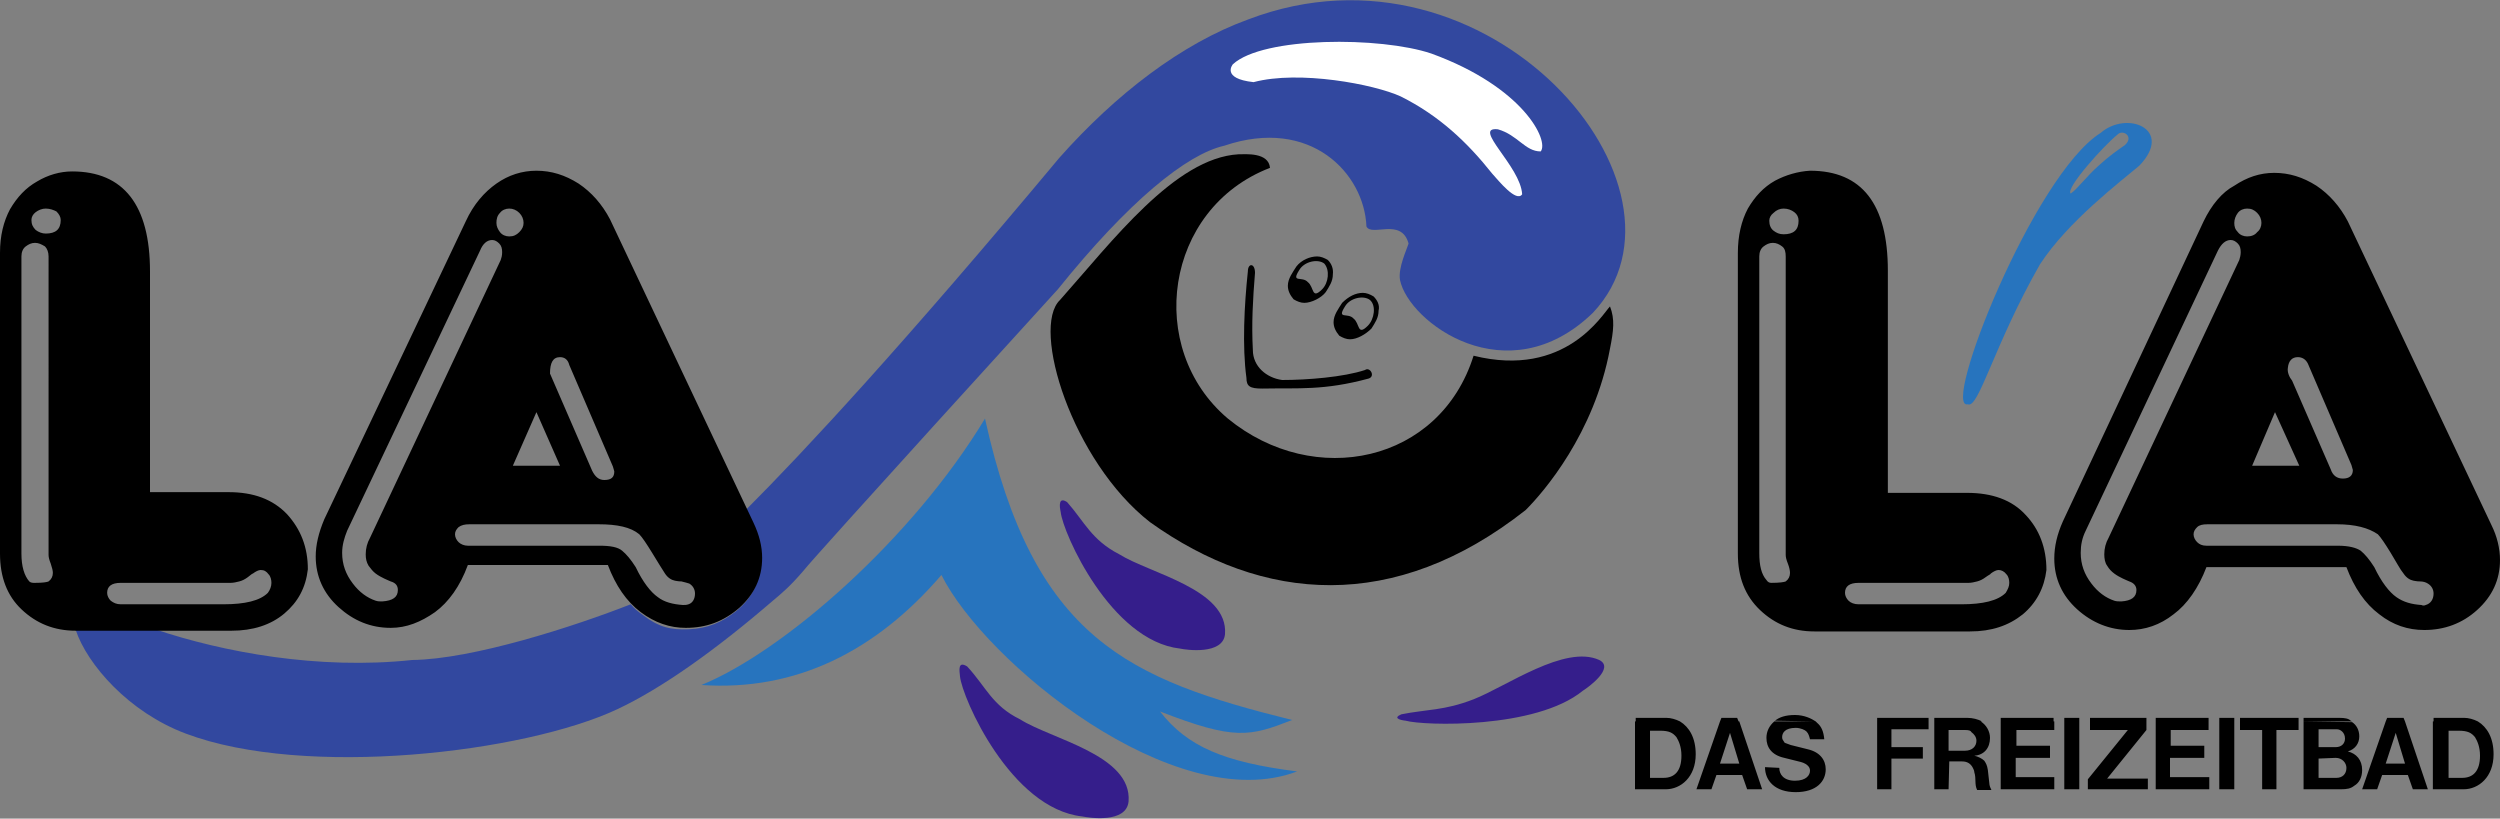
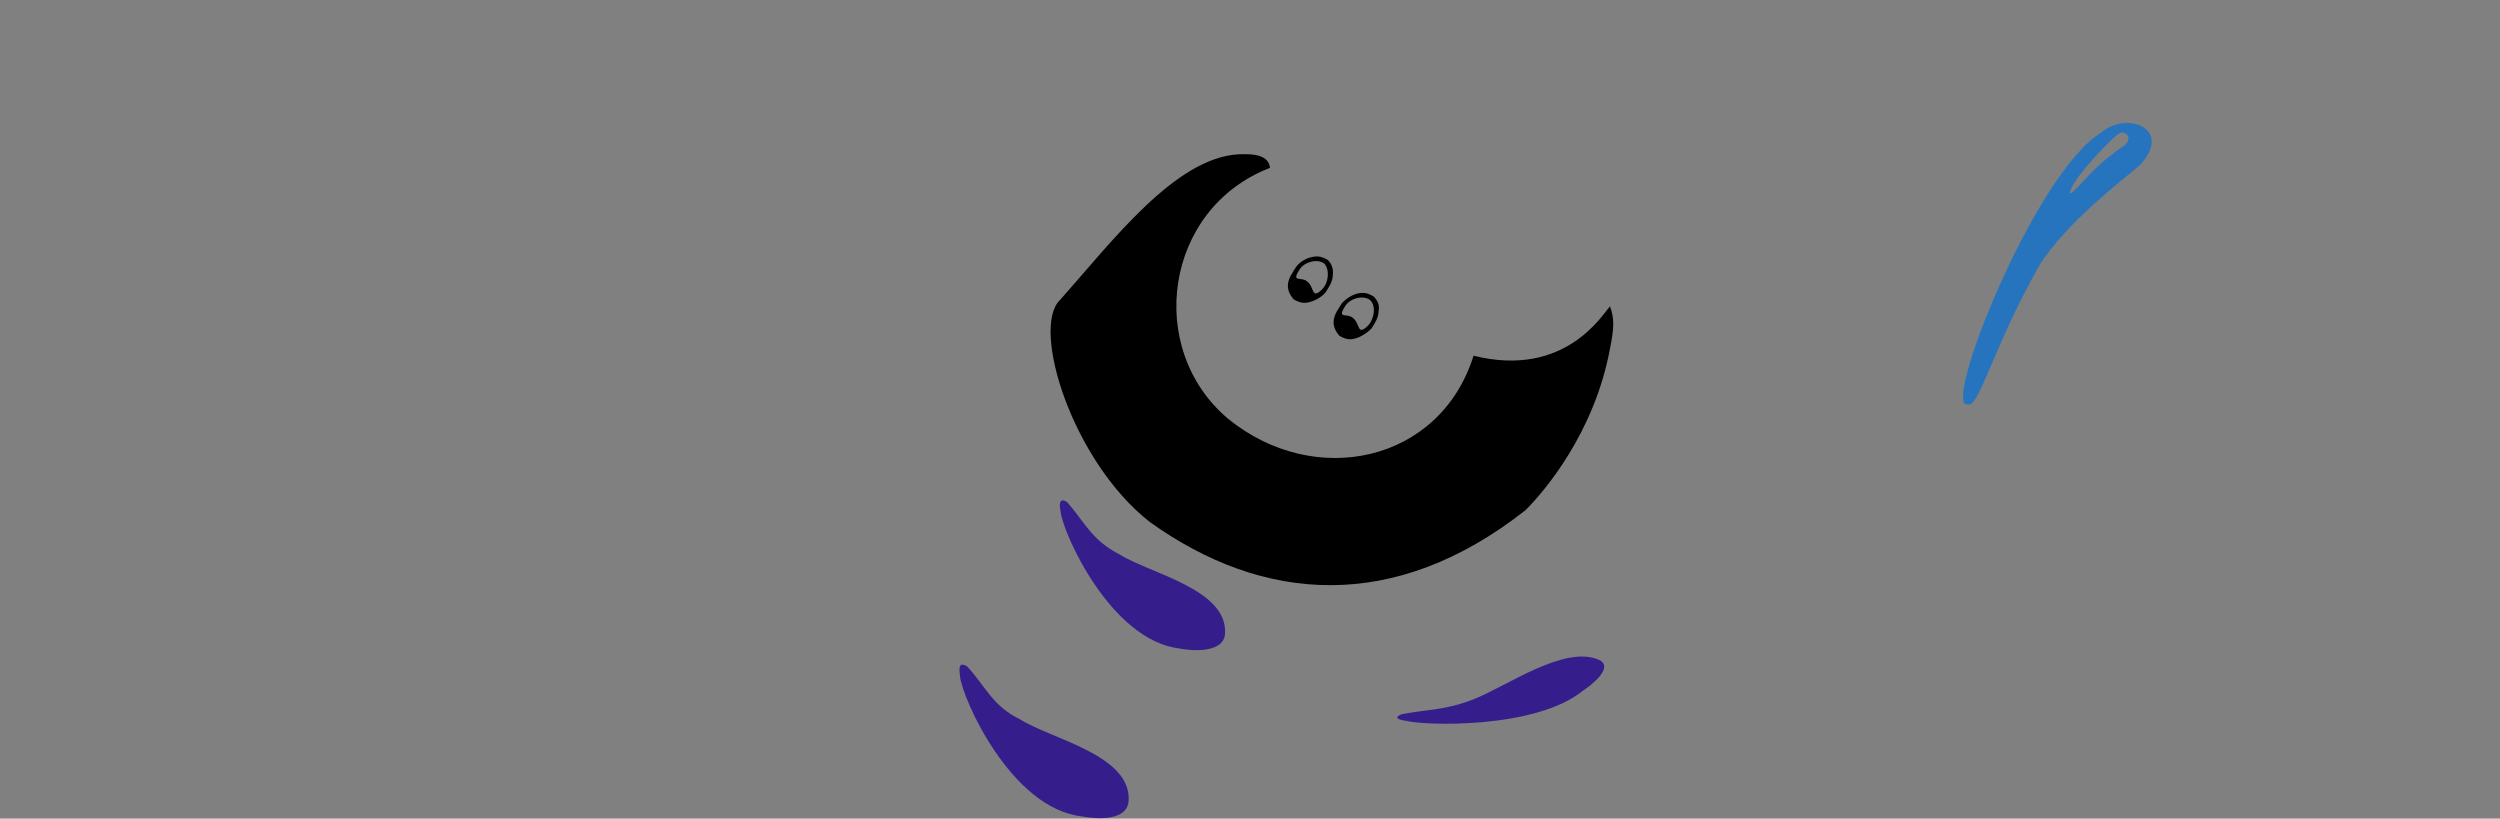
<svg xmlns="http://www.w3.org/2000/svg" viewBox="0 0 350 114.6">
  <rect x="0" y="0" width="350" height="114.6" fill="#808080" stroke="none" />
-   <path d="M88.3 84.6c-7.9 3.1-22.1 7.7-30.6 7.8-13.1 1.4-26.5-1.1-36-4.3l-11.1.1C12.2 93 18 99.7 26 102.7c16.7 6.3 47.4 2.7 60.4-3.4 6.2-2.9 13.8-8.3 21.8-15.2 1.2-1 2.4-2 4.2-4.1 1.9-2.4 35.7-39.5 35.7-39.5 9.9-12.3 18-18.9 23.3-20.1 12.1-4.1 19.6 3.9 19.9 11.3.7 1.5 4.9-1.3 5.9 2.4-.2.7-1.5 3.4-1.2 5.1 1.2 5.9 15 16.2 27 4.6 16.4-17.4-14.5-53.9-48.2-41.1-9.4 3.4-18.6 10.5-26.5 19.4-21.7 26-35.6 41-43.9 49.3l1.1 2.3c.7 1.7 1.2 3.3 1.1 4.8-.2 2.7-1.2 5.2-3.6 7.1-1.9 1.5-3.9 2.4-6.6 2.5-2.5.1-4.2-.3-6.4-2-.7-.5-1.1-.8-1.7-1.5z" fill="#32489f" />
-   <path d="M98.2 95.9c13.2.9 24.4-4.7 33.6-15.4 6.1 12.2 32.7 34 49.8 27.5-10.3-1.3-15.4-3.5-19.2-8.4 10.5 4.1 12.6 3.5 18.5 1.2-22.9-5.7-36.2-11.3-43-42.2-10.2 16.9-28.2 32.6-39.7 37.3z" fill="#2774be" />
  <path d="M213.6 71.4c2.5-2.5 9.6-10.7 11.8-22.6.5-2.5.7-4.1 0-5.9-1 1-6.2 10.1-19.1 6.9-4.7 15-22.3 18.7-34.4 8.8-11.6-9.8-8.9-29.4 5.9-35.1-.2-2.2-3.4-1.9-4.4-1.9-8.9.5-17.7 12.2-25 20.4-4.1 3.9 1.7 22.6 12.6 31.1 15.8 11.3 34.2 12.8 52.6-1.7z" />
  <path d="M135.4 93.3c-1.3-.8-1.1.5-1 1.4.3 3 7.1 18.5 17.1 19.6 1 .2 6.2 1 6.5-2.1.5-6.5-10.8-8.7-15.2-11.5-3.9-1.9-4.8-4.6-7.4-7.4zm14-23c-1.2-.8-1.1.5-.9 1.4.3 2.9 7 18 16.7 19.1.9.2 6 .9 6.3-2 .5-6.3-10.5-8.5-14.8-11.2-3.9-2-4.9-4.6-7.3-7.3zm46.8 29.7c-1.2.5-.3.8.6.9 2.5.7 18.2 1.2 24.8-4.2.8-.5 4.5-3.2 2.3-4.3-4.8-2.2-13 3.7-17.6 5.5-4.1 1.6-6.6 1.4-10.1 2.1z" fill="#351e8b" />
-   <path d="M191.6 53c1-.3.2-1.7-.5-1.2-3 1-8.1 1.4-11.6 1.4-2.2-.3-4.1-1.9-4.1-4.2-.2-3.7 0-7.1.3-10.8 0-1.4-1-1.4-1-.2-.5 4.7-.8 10.5-.2 14.9 0 1.2.5 1.5 2.2 1.5 5.1-.1 8.6.3 14.9-1.4z" />
  <g clip-rule="evenodd" fill-rule="evenodd">
-     <path d="M0 35.4c0-2.4.5-4.4 1.4-6.1 1-1.7 2.2-3 3.8-3.9 1.5-.9 3.2-1.4 4.9-1.4C17.3 24 21 28.7 21 38v30.9h11c3.5 0 6.2 1 8.2 3.1 1.9 2.1 2.9 4.6 2.9 7.7-.3 2.6-1.4 4.6-3.3 6.2s-4.4 2.4-7.4 2.4H10.6c-3 0-5.5-1-7.6-3-2-1.9-3-4.5-3-7.8zm6.4-6.2c-.5 0-1 .2-1.4.5s-.6.7-.6 1.1c0 .6.2 1 .6 1.4.4.3.9.5 1.4.5 1.4 0 2.1-.6 2.1-1.9 0-.4-.2-.8-.6-1.2-.4-.2-.9-.4-1.5-.4zm10.5 52.4c-1.3 0-1.9.5-1.9 1.4 0 .4.2.8.5 1.1.4.3.8.5 1.4.5h14.4c3 0 5.1-.5 6.2-1.6.3-.4.5-.9.5-1.4 0-.4-.1-.9-.4-1.2-.3-.4-.6-.6-1.1-.6-.3 0-.7.2-1.1.5-.1 0-.3.2-.7.5s-.8.5-1.2.6-.8.2-1.2.2zM3 35.9v41.6c0 1.8.4 3.1 1.1 3.9.2.2.5.2.8.2 1.1 0 1.7-.1 1.9-.2.4-.3.6-.7.6-1.2 0-.3-.1-.7-.3-1.3-.2-.5-.3-.9-.3-1.2V35.9c0-.6-.2-1.1-.5-1.4-.5-.3-.9-.5-1.4-.5s-.9.2-1.3.5-.6.8-.6 1.4zm62.7 37.5c-.6 0-1.1.1-1.5.4-.3.3-.5.6-.5 1s.2.8.5 1.1.8.5 1.3.5h18.4c1.6 0 2.6.2 3.2.7s1.2 1.2 1.9 2.3c1 2.1 2.1 3.5 3.1 4.2.9.7 2.1 1 3.5 1.1.3 0 .5 0 .8-.1.6-.2.9-.8.9-1.5 0-.6-.3-1.1-.8-1.4-.3-.1-.7-.2-1.1-.3-.5 0-.8-.1-.9-.1-.5-.1-1-.4-1.4-1s-1-1.6-1.8-2.9-1.4-2.2-1.8-2.6c-1.2-1-3.1-1.4-5.7-1.4zM77 52.3l5.9 13.6c.4.8.9 1.3 1.7 1.3 1 0 1.4-.4 1.4-1.2 0-.1-.1-.3-.2-.7l-6.1-14.2c-.2-.8-.7-1.1-1.3-1.1-1 0-1.4.8-1.4 2.3zm-5.7-23.1c-.5 0-1 .2-1.3.6-.4.4-.5.9-.5 1.4s.2.9.5 1.3.8.6 1.3.6c.6 0 1-.2 1.4-.6s.6-.8.6-1.3-.2-1-.6-1.4-.9-.6-1.4-.6zM65.2 31c1.1-2.4 2.6-4.1 4.3-5.3s3.6-1.8 5.6-1.8c2.1 0 4 .6 5.9 1.8 1.8 1.2 3.3 2.9 4.4 5l20.1 42.5c.8 1.7 1.2 3.3 1.2 4.9 0 2.8-1.1 5.1-3.2 7-2.2 1.9-4.6 2.8-7.5 2.8-2.2 0-4.3-.7-6.3-2.2s-3.5-3.7-4.6-6.6H65.5c-1.1 3-2.7 5.2-4.6 6.6-2 1.4-4 2.2-6.2 2.2-2.8 0-5.2-1-7.3-2.9s-3.2-4.3-3.2-7.1c0-1.6.4-3.3 1.2-5.2zm9.9 26.7l-3.3 7.5h6.6zm-7.9-22.6L48.6 74.3c-.4 1-.7 2-.7 3.1 0 1.6.5 3 1.5 4.3.9 1.2 2 2 3.2 2.4.3.1.6.1.9.1 1.5-.1 2.2-.6 2.2-1.6 0-.6-.3-1-1-1.2-.2-.1-.5-.2-.9-.4s-.8-.4-1.2-.7-.7-.7-1-1.1c-.3-.5-.4-1-.4-1.6 0-.8.2-1.6.6-2.3l18.3-38.9c.1-.3.2-.6.2-1.1s-.1-.9-.4-1.2-.6-.5-1-.5c-.7 0-1.3.5-1.7 1.5zm176.1.3v42.1c0 3.3 1 5.9 3.1 7.9s4.6 3 7.6 3h21.8c3 0 5.4-.8 7.4-2.4 1.9-1.6 3-3.7 3.3-6.2 0-3.1-1-5.7-2.9-7.7-1.9-2.1-4.7-3.1-8.2-3.1h-11.1V37.9c0-9.3-3.6-14-10.9-14-1.7.1-3.4.6-4.9 1.4-1.6.9-2.8 2.2-3.8 3.9-.9 1.7-1.4 3.8-1.4 6.2zm16.9 46.2h15.4c.4 0 .8-.1 1.2-.2s.8-.3 1.2-.6.7-.4.7-.5c.4-.3.8-.5 1.1-.5.4 0 .8.2 1.1.6.3.3.4.8.4 1.2 0 .5-.2.9-.5 1.4-1.1 1.1-3.2 1.6-6.2 1.6h-14.4c-.6 0-1.1-.2-1.4-.5s-.5-.7-.5-1.1c0-.9.6-1.4 1.9-1.4zm-10.5-52.4c.6 0 1.1.2 1.5.5s.6.7.6 1.2c0 1.3-.7 1.9-2.1 1.9-.6 0-1-.2-1.4-.5s-.6-.8-.6-1.4c0-.4.2-.8.6-1.1.4-.4.9-.6 1.4-.6zm-3.4 6.7c0-.6.2-1.1.6-1.4s.8-.5 1.3-.5.9.2 1.3.5.5.8.5 1.4v41.8c0 .3.1.7.3 1.2s.3 1 .3 1.3c0 .5-.2.9-.6 1.2-.2.1-.9.2-2 .2-.3 0-.5-.1-.7-.4-.7-.8-1-2-1-3.8zm62.2-4.9l-19.7 42c-.8 1.8-1.2 3.5-1.2 5.2 0 2.8 1.1 5.2 3.2 7.1s4.6 2.9 7.3 2.9c2.2 0 4.3-.7 6.2-2.2 1.9-1.4 3.5-3.7 4.6-6.6h19.6c1.1 2.9 2.6 5.1 4.6 6.6 1.9 1.5 4 2.2 6.3 2.2 2.8 0 5.3-.9 7.4-2.8s3.2-4.2 3.2-7c0-1.6-.4-3.3-1.2-4.9L328.7 31c-1.1-2.1-2.6-3.8-4.4-5-1.9-1.2-3.8-1.8-5.9-1.8-2 0-3.8.6-5.6 1.8-1.7.9-3.2 2.7-4.3 5zm.5 42.4h18.2c2.5 0 4.4.5 5.7 1.4.4.4 1 1.3 1.8 2.6s1.3 2.3 1.8 2.9c.4.6.9.9 1.4 1 .1 0 .4.1.9.1.4 0 .8.1 1.1.3.5.3.8.8.8 1.4 0 .8-.4 1.4-1.1 1.6-.2.1-.4.1-.6 0-1.4-.1-2.5-.4-3.5-1.1s-2.1-2.1-3.1-4.2c-.7-1.1-1.3-1.8-1.9-2.3-.6-.4-1.6-.7-3.2-.7h-18.4c-.6 0-1-.2-1.3-.5s-.5-.7-.5-1.1.2-.7.5-1 .8-.4 1.4-.4zm11.3-21.9c.1-1 .6-1.5 1.4-1.5.6 0 1.1.3 1.4.9l6.1 14.2c.1.4.2.7.2.7 0 .8-.5 1.2-1.4 1.2-.8 0-1.4-.4-1.7-1.3l-5.4-12.4c-.4-.5-.7-1.2-.6-1.8zm-1.8 6.2l3.4 7.5h-6.6zm-3.9-28.5c.6 0 1 .2 1.4.6s.6.9.6 1.4-.2 1-.6 1.3c-.3.4-.8.6-1.4.6-.5 0-1-.2-1.3-.6-.4-.4-.5-.8-.5-1.3s.2-1 .5-1.4.8-.6 1.3-.6zm-4.1 5.9c.5-1 1.1-1.5 1.8-1.5.4 0 .7.2 1 .5s.4.7.4 1.2c0 .4-.1.8-.2 1.1l-18.3 38.9c-.4.7-.6 1.5-.6 2.3 0 .6.1 1.2.4 1.6.3.5.6.8 1 1.1s.8.5 1.2.7.7.3.9.4c.6.2 1 .6 1 1.2 0 1-.7 1.5-2.1 1.6-.4 0-.7 0-1-.1-1.2-.4-2.3-1.2-3.2-2.4-1-1.3-1.5-2.7-1.5-4.3 0-1.1.2-2.1.7-3.1zM228.9 101v9.5h4.3c2.1 0 4.2-1.7 4.2-4.9 0-2.3-.9-3.8-2.2-4.6zm11.9 0l-3.3 9.5h2.1l.7-2h3.6l.7 2h2.1l-3.2-9.5zm7.6 0c-.7.6-1.1 1.4-1.1 2.3 0 1.3.7 2.4 2.5 2.8l2 .5c.4.1.9.2 1.3.6.2.2.3.4.3.7 0 .6-.5 1.4-2.1 1.4s-2.2-.9-2.2-1.8l-2-.1c0 1.9 1.4 3.5 4.3 3.5s4.2-1.5 4.2-3.2c0-1.3-.8-2.4-2.5-2.8l-2.4-.6c-.8-.3-.9-.3-.9-.4-.2-.3-.3-.4-.3-.7 0-.6.4-1.3 1.9-1.3.7 0 1.3.3 1.5.5.3.3.4.7.5 1.1h2c-.1-1.1-.4-1.8-1-2.3l-.2-.2zm14.4 0v9.5h2v-4.3h4.4v-1.6h-4.4v-2.5h5.2V101zm8 0v9.5h2l.1-3.9h1.8c.7 0 1.2.3 1.5.9.1.2.2.4.2.6.3.9 0 1.7.4 2.5h2c-.1-.2-.3-.6-.3-1l-.2-1.8c-.1-.7-.3-1-.5-1.3-.3-.3-.9-.6-1.4-.7 1.4-.1 2.2-1.1 2.2-2.5 0-.9-.5-1.8-1.3-2.3zm9.3 0v9.5h7.5v-1.7h-5.4v-2.7h4.8v-1.7h-4.7v-2.2h5.3V101zm8.9 0v9.5h2.1V101zm3.6 0v1.2h5.3l-5.6 6.9v1.4h8.4V109H295l5.5-6.8V101zm9.2 0v9.5h7.5v-1.7h-5.5v-2.7h4.8v-1.7h-4.7v-2.2h5.3V101zm8.9 0v9.5h2.1V101zm2.9 0v1.2h3.1v8.3h2v-8.3h3.1V101zm8.9 0v9.5h5.2c.9 0 1.4-.1 1.9-.5.7-.4 1.1-1.2 1.1-2.2 0-1.4-.8-2.3-2-2.6 1-.3 1.6-1.1 1.6-2.1 0-.9-.4-1.6-1-2zm11.5 0l-3.3 9.5h2.1l.7-2h3.6l.7 2h2.1l-3.2-9.5zm6.6 0v9.5h4.3c2.1 0 4.2-1.7 4.2-4.9 0-2.3-.9-3.8-2.2-4.6zm2.2 7.9v-6.6h1.4c1.3 0 1.8.3 2.3.9.3.5.7 1.3.7 2.6 0 2.2-1 3.1-2.5 3.1zm-8.8-2l1.4-4.3 1.3 4.3zm-9.4 2.1v-2.8l2.4-.1c.9 0 1.5.7 1.5 1.4 0 .9-.6 1.4-1.4 1.4h-2.5zm0-4.4v-2.5h2.6c.4 0 1.1.4 1.1 1.3 0 .7-.5 1.2-1.3 1.2zm-51.8.4v-2.8h2.3c.6 0 .8.1.9.3.4.3.7.7.7 1.2 0 .8-.6 1.4-1.6 1.4h-2.3zm-32 1.9l1.4-4.3 1.3 4.3zm-9.8 2v-6.6h1.4c1.3 0 1.8.3 2.3.9.3.5.7 1.3.7 2.6 0 2.2-1 3.1-2.5 3.1zm4.2-7.9c-.6-.3-1.3-.5-1.9-.5H229v.5zm8.2 0l-.2-.5H241l-.2.5zm10.8 0c-.6-.4-1.6-.9-2.9-.9s-2.2.3-2.8.8zm15.8 0v-.5h-7.2v.5zm7.5 0c-.6-.3-1.3-.5-2.1-.5h-4.6v.5zm10 0v-.5h-7.4v.5zm3.6 0v-.5H289v.5zm9.4 0v-.5h-7.9v.5zm8.7 0v-.5h-7.4v.5zm3.6 0v-.5h-2.1v.5zm9 0v-.5h-8.2v.5zm7.5 0c-.1 0-.1-.1-.2-.1-.3-.3-.8-.4-1.6-.4h-5v.5zm7.4 0l-.2-.5h-2.3l-.2.5zm10.2 0c-.6-.3-1.3-.5-1.9-.5h-4.3v.5z" />
    <path d="M299.5 23.2c4.9-5.1-1.7-7.8-5.4-4.6-9.4 5.9-22.4 38.9-18.6 38 1.5.7 3.7-8.4 10.1-19.6 3.9-6 11.3-11.6 13.9-13.8zm-2-2.9c1.3-1.2-.3-2.2-1-1.5-1.9 1.5-7.4 7.6-6.6 8.3 1-.7 2.2-2.4 3.9-3.9 1.4-1.3 2.7-2.2 3.7-2.9z" fill="#2774be" />
    <path d="M185.4 36.9c-.9-.7-2.8-.3-3.5.9-1.2 1.9.4.8 1.2 1.7.9.7.5 2.5 2 1 .9-.9 1.1-2.7.3-3.6zm.5-.5c-.5-.3-1-.5-1.5-.5-1 0-2.2.5-2.9 1.4-.5.8-1.2 1.7-1.2 2.7 0 .7.3 1.3.8 1.9.5.3 1 .5 1.5.5 1 0 2.4-.7 3-1.5.5-.8 1-1.5 1-2.5.1-.8-.2-1.5-.7-2zm5.9 5.6c-.9-.7-2.8-.3-3.5.9-1.2 1.9.4.8 1.2 1.7.9.7.5 2.5 2 1 .9-.9 1.2-2.8.3-3.6zm.5-.5c-.5-.3-1-.5-1.5-.5-1 0-2 .5-2.9 1.4-.5.8-1.2 1.7-1.2 2.7 0 .7.3 1.3.8 1.9.5.3 1 .5 1.5.5 1 0 2.2-.7 3-1.5.5-.8 1-1.5 1-2.5.2-.8-.2-1.5-.7-2z" />
  </g>
-   <path d="M215.7 21.2c1.2-1.5-2.4-9-15.3-13.7-7.1-2.4-23.6-2.4-27.8 1.5 0 0-1.7 2 2.9 2.5 6.4-1.7 16.9.3 20.6 2 5.4 2.7 9.3 6.4 12.8 10.8.9 1 3.4 4.1 4.2 2.9-.2-3.9-7.1-9.5-3.4-9.1 2.8.8 3.8 3.1 6 3.1z" fill="#fff" />
</svg>